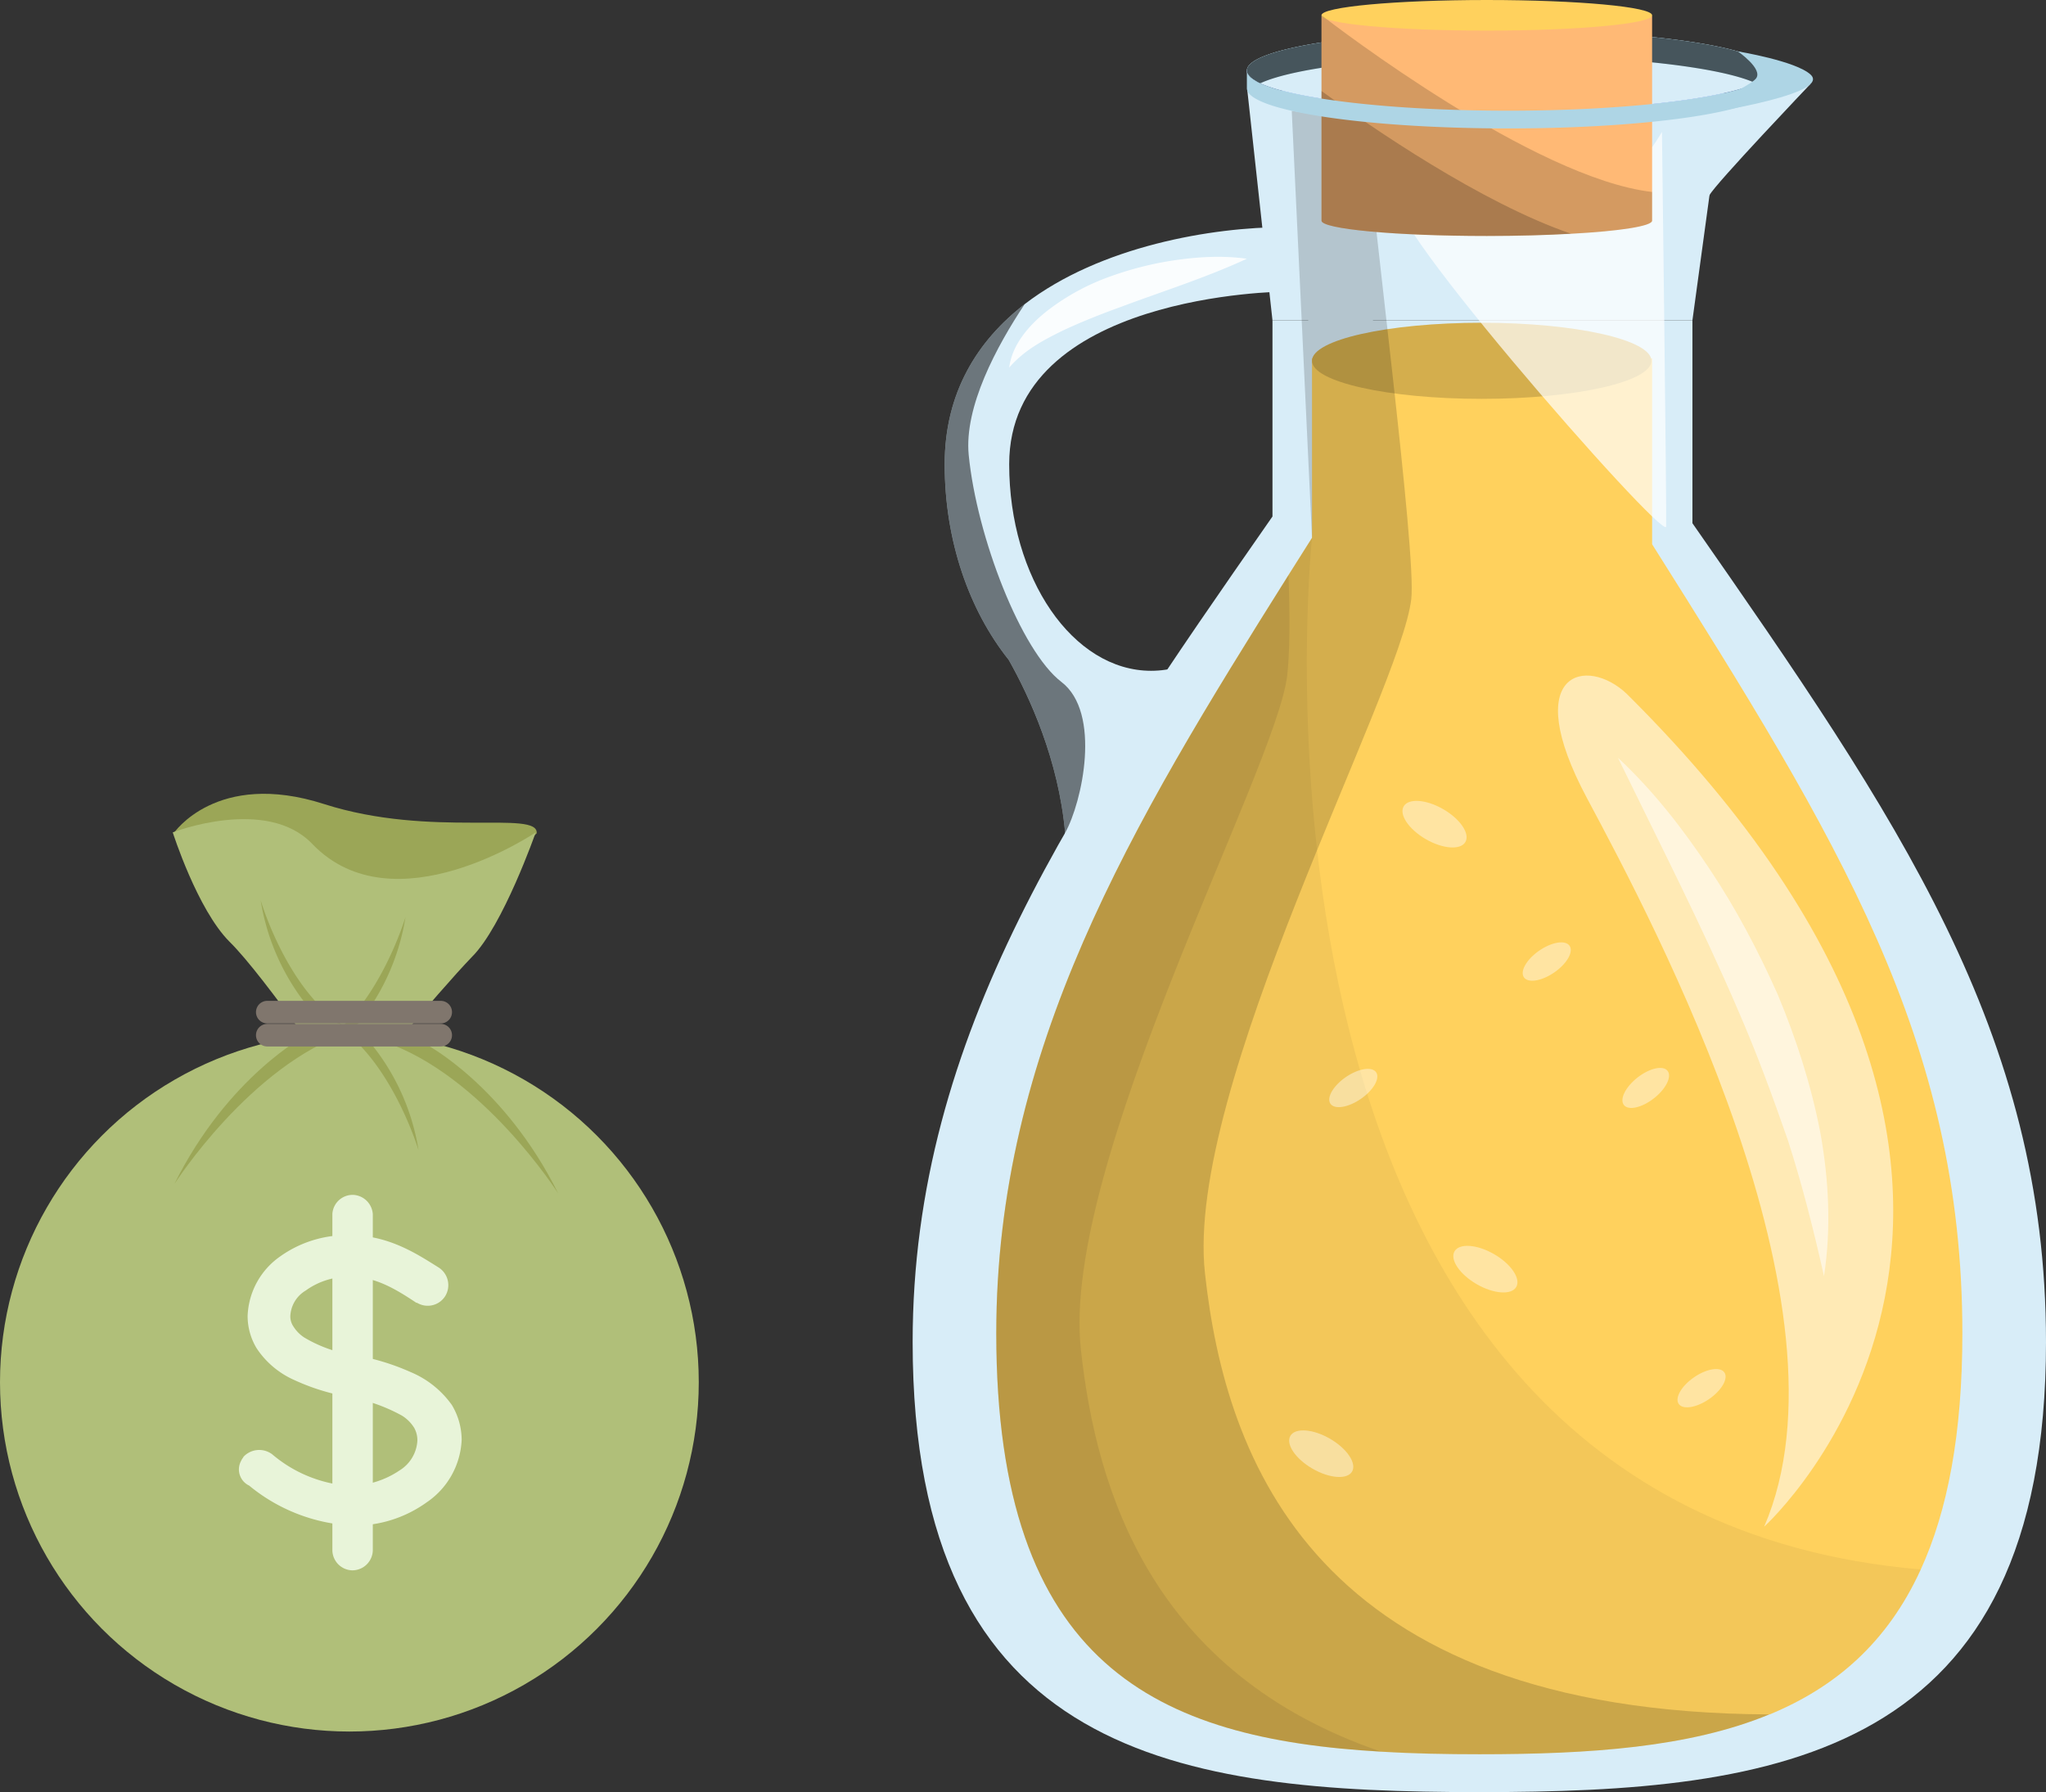
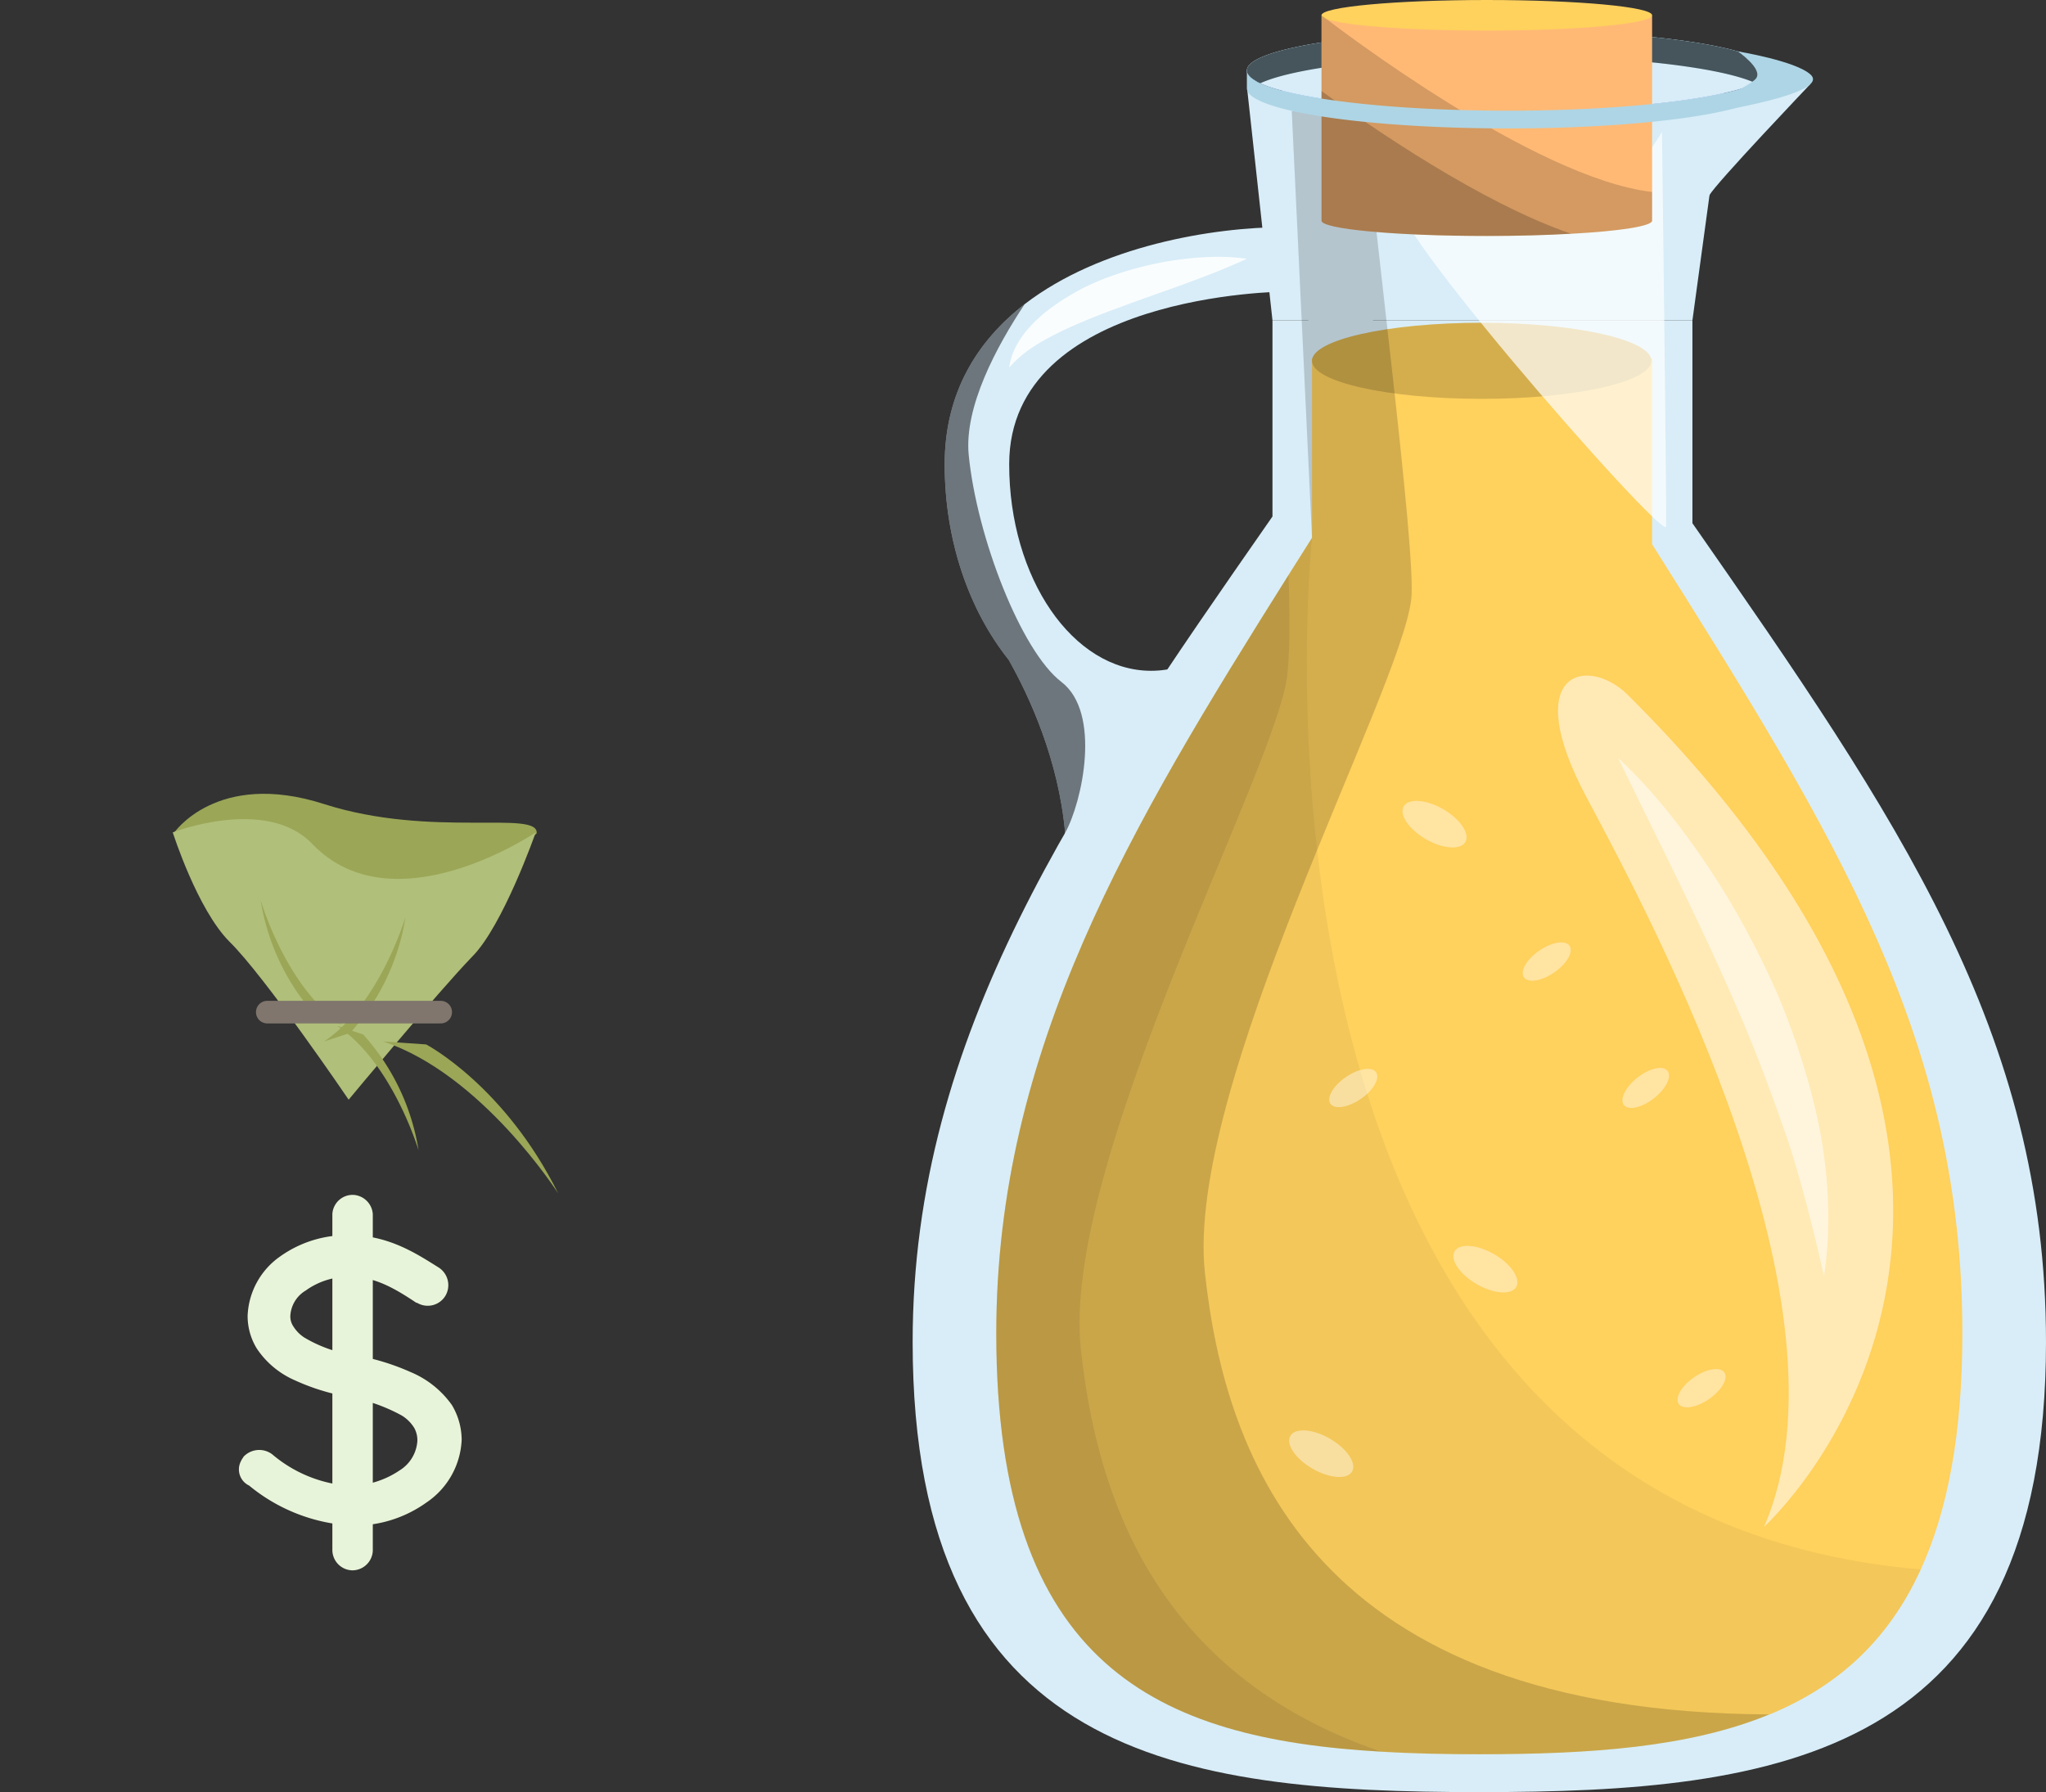
<svg xmlns="http://www.w3.org/2000/svg" viewBox="0 0 2453.96 2149.81">
  <rect x="0" y="0" width="2453.96" height="2149.81" fill="#333333" stroke="none" />
  <defs>
    <style>
      .cls-1 {
        isolation: isolate;
      }

      .cls-2 {
        fill: #d8edf8;
      }

      .cls-3 {
        fill: #ffd15d;
      }

      .cls-4 {
        opacity: 0.95;
      }

      .cls-10, .cls-18, .cls-19, .cls-4, .cls-8, .cls-9 {
        mix-blend-mode: soft-light;
      }

      .cls-10, .cls-20, .cls-5, .cls-8 {
        fill: #fff;
      }

      .cls-6 {
        opacity: 0.17;
      }

      .cls-11, .cls-14, .cls-16, .cls-17, .cls-20, .cls-6, .cls-7 {
        mix-blend-mode: overlay;
      }

      .cls-7 {
        opacity: 0.08;
      }

      .cls-8, .cls-9 {
        opacity: 0.54;
      }

      .cls-10 {
        opacity: 0.7;
      }

      .cls-11 {
        opacity: 0.05;
      }

      .cls-12 {
        fill: #647ffa;
      }

      .cls-13 {
        fill: #aed5e5;
      }

      .cls-14 {
        opacity: 0.6;
      }

      .cls-15 {
        fill: #ffb975;
      }

      .cls-16 {
        opacity: 0.2;
      }

      .cls-17 {
        opacity: 0.5;
      }

      .cls-18 {
        opacity: 0.88;
      }

      .cls-19 {
        opacity: 0.83;
      }

      .cls-20 {
        opacity: 0.51;
      }

      .cls-21 {
        fill: #9ba657;
      }

      .cls-22 {
        fill: #b0bf79;
      }

      .cls-23 {
        fill: #e8f4d9;
      }

      .cls-24 {
        fill: none;
        stroke: #80766d;
        stroke-linecap: round;
        stroke-miterlimit: 10;
        stroke-width: 27.1px;
      }
    </style>
  </defs>
  <g class="cls-1">
    <g id="Ebene_2" data-name="Ebene 2">
      <g id="Ebene_1-2" data-name="Ebene 1">
        <g>
-           <path class="cls-2" d="M2171.12,101.08s-114.29,120.1-120.74,133-7.72-111.44-7.72-111.44Z" />
+           <path class="cls-2" d="M2171.12,101.08s-114.29,120.1-120.74,133-7.72-111.44-7.72-111.44" />
          <path class="cls-2" d="M1277.52,999.05c2.9,33.46,2.13,68.47-4.64,104.25l138.67-224.16c122-20.11,216.61-156.66,216.61-322.21,0-47,6.39-87,11.8-122.43,8.7-55.31,15.67-98.83-12-131.13-23.6-27.65-60.73-30.94-86.65-30.94-87,0-221.64,22.63-312.35,92.44-56.47,43.71-95.92,105.8-95.92,192.06,0,92.25,29.59,175.41,76.78,234.6C1234.78,835.62,1269.59,911.24,1277.52,999.05ZM1380.6,804.68c-93.8,0-170.19-111.21-170.19-247.75,0-204.63,327.63-207.14,330.91-207.14,22.44,0,28.24,4.06,28.24,4.06,3.68,7.54-1.93,42.74-6,68.66-5.61,36.17-12.77,81.42-12.77,134.42C1550.8,693.47,1474.6,804.68,1380.6,804.68Z" />
          <polygon class="cls-2" points="1496.07 108.75 2067.06 111.81 2029.88 384.33 1526.2 384.33 1496.07 108.75" />
          <path class="cls-2" d="M1774.31,2149.81c358.16,0,679.65-41.3,679.65-539.94,0-371.22-177.68-628.23-424.08-982.23V384.33H1526.2V619.57l-4.58,6.59c-229.1,329.24-427,613.59-427,983.71C1094.66,2108.51,1416.15,2149.81,1774.31,2149.81Z" />
          <path class="cls-3" d="M1194.94,1599.57c0,398.61,193,486.23,461.46,501.7,37.91,2.32,77.36,3.09,118,3.09,132.09,0,251.81-8.12,347.74-47.77h.39c78.71-32.49,141.18-86.06,181.22-173.87,32.1-70.21,49.9-162.27,49.9-283.15,0-352-148.54-591.82-372.12-946.71v-223H1573.62V645.12c-9.47,14.89-18.76,29.78-28.23,44.68C1355.66,991.51,1194.94,1259,1194.94,1599.57Z" />
          <g class="cls-4">
            <path class="cls-5" d="M1989.58,89.5c-34.1,1.46-67,0-99.81-1.78-32.77-1.55-65.1-4.08-97.3-6.5-32.17-2.08-64-4-95.86-4.91-31.83.28-63,.11-94.43,13.19,21.13-28.28,58.4-40.33,91.43-46.46,34-6.11,68.24-6.64,101.91-4.5a583.2,583.2,0,0,1,99.31,16.29C1927.31,63,1959.27,73.66,1989.58,89.5Z" />
          </g>
          <ellipse class="cls-3" cx="1777.14" cy="432.82" rx="203.55" ry="45.64" />
          <ellipse class="cls-6" cx="1777.14" cy="432.82" rx="203.55" ry="45.64" />
          <path class="cls-6" d="M1194.91,1599.57c0,398.61,193,486.23,461.5,501.7,37.8,2.32,77.36,3.09,118,3.09,132.13,0,251.84-8.12,347.74-47.77-546-2.32-652.61-306.93-676.94-529.35-24.5-222.41,234.34-696.26,247.47-808.63,6.47-55.7-47.13-462.5-55-572.35L1549.32,133l24.31,512.17c-9.45,14.89-18.72,29.78-28.17,44.68C1355.74,991.51,1194.91,1259,1194.91,1599.57Z" />
          <path class="cls-7" d="M1194.91,1599.57c0,398.61,193,486.23,461.5,501.7-274.59-94-341.44-312.16-360-482.35-24.5-222.42,234.34-696.26,247.46-808.63,3.15-27.27,3.33-70.4,1.58-120.49C1355.74,991.51,1194.91,1259,1194.91,1599.57Z" />
          <path class="cls-8" d="M2115.92,1831.4s440.52-398-164.73-999c-48-45.68-129.45-27.65-47.71,125.19S2229.16,1569.3,2115.92,1831.4Z" />
          <g class="cls-9">
            <path class="cls-5" d="M1940.6,909.07c42.19,39.27,77.55,84.82,109.3,132.52,31.94,47.7,58.8,98.71,82.26,151.36,22.21,53.2,40.1,108.52,51.05,165.38,10.37,57,13.22,115.73,4.47,172.54-12.61-56.3-26.19-109.84-43.17-162.69-18.22-52.4-37.2-104.23-59.36-155.08C2041.43,1111,1990.74,1012.09,1940.6,909.07Z" />
          </g>
          <path class="cls-10" d="M1993.36,158.18s5.7,452.15,5,473.38-386.36-420-310.76-389C1792.71,285.73,1920.18,282.49,1993.36,158.18Z" />
          <path class="cls-11" d="M1194.94,1599.57c0,398.61,193,486.23,461.46,501.7,37.91,2.32,77.36,3.09,118,3.09,132.09,0,251.81-8.12,347.74-47.77h.39c78.71-32.49,141.18-86.06,181.22-173.87-854.08-72.91-730.11-1237.6-730.11-1237.6-9.47,14.89-18.76,29.78-28.23,44.68C1355.66,991.51,1194.94,1259,1194.94,1599.57Z" />
          <path class="cls-12" d="M1495.49,84.63c0,2.51,1.16,4.84,3.67,7.35a17.15,17.15,0,0,0,2.71,2.32,26.57,26.57,0,0,0,3.48,2.32,35,35,0,0,0,6,3.29h.19c41.58,19,159,32.88,297.26,32.88s255.69-13.93,297.27-32.88h.19a55.85,55.85,0,0,0,6-3.29,26.57,26.57,0,0,0,3.48-2.32,17.15,17.15,0,0,0,2.71-2.32c2.51-2.51,3.67-4.84,3.67-7.35h-32.68C2038.18,68.77,1932,57.75,1808.8,57.75s-229.37,11-280.63,26.88Z" />
          <path class="cls-2" d="M1495.49,84.63c0,2.51,1.16,4.84,3.67,7.35a17.15,17.15,0,0,0,2.71,2.32,26.57,26.57,0,0,0,3.48,2.32,55.85,55.85,0,0,0,6,3.29h.19c41.58,19,159,32.88,297.26,32.88s255.69-13.93,297.27-32.88h.19a55.85,55.85,0,0,0,6-3.29,26.57,26.57,0,0,0,3.48-2.32,17.15,17.15,0,0,0,2.71-2.32c2.51-2.51,3.67-4.84,3.67-7.35,0-26.69-140.22-48.16-313.32-48.16S1495.49,57.94,1495.49,84.63Z" />
          <path class="cls-13" d="M1495.49,84.63c0,2.51,1.16,4.84,3.67,7.35a17.15,17.15,0,0,0,2.71,2.32,26.57,26.57,0,0,0,3.48,2.32,35,35,0,0,0,6,3.29h.19c41.58-19.34,158.79-33.07,297.26-33.07s255.69,13.73,297.27,33.07h.19a55.85,55.85,0,0,0,6-3.29,26.57,26.57,0,0,0,3.48-2.32,17.15,17.15,0,0,0,2.71-2.32c2.51-2.51,3.67-4.84,3.67-7.35,0-26.69-140.22-48.16-313.32-48.16S1495.49,57.94,1495.49,84.63Z" />
          <path class="cls-14" d="M1495.49,84.63c0,2.51,1.16,4.84,3.67,7.35a17.15,17.15,0,0,0,2.71,2.32,26.57,26.57,0,0,0,3.48,2.32,35,35,0,0,0,6,3.29h.19c41.58-19.34,158.79-33.07,297.26-33.07s255.69,13.73,297.27,33.07h.19a55.85,55.85,0,0,0,6-3.29,26.57,26.57,0,0,0,3.48-2.32,17.15,17.15,0,0,0,2.71-2.32c2.51-2.51,3.67-4.84,3.67-7.35,0-26.69-140.22-48.16-313.32-48.16S1495.49,57.94,1495.49,84.63Z" />
          <g>
            <path class="cls-15" d="M1585,19.07V264.69c0,10.06,88.78,18.37,198.24,18.37,36.94,0,71.37-1,101-2.7,58.22-3.1,97.28-9.09,97.28-15.67V19.07Z" />
            <ellipse class="cls-3" cx="1783.25" cy="18.36" rx="198.31" ry="18.36" />
            <path class="cls-6" d="M1585,19.07V264.69c0,10.06,88.78,18.37,198.24,18.37s198.24-8.31,198.24-18.37V230.27C1840.33,214,1602.83,32,1586,19.07Z" />
            <path class="cls-16" d="M1585,109.19v155.5c0,10.06,88.78,18.37,198.24,18.37,36.94,0,71.37-1,101-2.7C1776.7,243.42,1645.76,153.48,1585,109.19Z" />
          </g>
          <path class="cls-13" d="M1495.49,84.63v21.28c0,26.69,140.22,48.15,313.31,48.15s313.32-21.46,313.32-48.15V84.63c0,2.51-1.16,4.84-3.67,7.35a11.22,11.22,0,0,1-2.71,2.32,26.57,26.57,0,0,1-3.48,2.32,35,35,0,0,1-6,3.29h-.19c-41.58,19-159,32.88-297.27,32.88s-255.68-13.93-297.26-32.88h-.19a35,35,0,0,1-6-3.29,26.57,26.57,0,0,1-3.48-2.32,11.22,11.22,0,0,1-2.71-2.32C1496.65,89.47,1495.49,87.14,1495.49,84.63Z" />
          <path class="cls-17" d="M1133.05,556.93c0,92.25,29.59,175.41,76.78,234.6,25,44.09,59.76,119.71,67.69,207.52,20.5-36.75,43.9-143.89-4.45-181-48.35-36.94-101.54-174.06-111.21-272.31-5.61-57.83,33.66-130.55,67.11-180.84C1172.5,408.58,1133.05,470.67,1133.05,556.93Z" />
          <g class="cls-18">
            <path class="cls-5" d="M1495.49,310.4c-50.68,23.33-101,39-149.85,57.3-24.53,8.86-48.41,18.26-71.49,29.12-22.85,11.32-45.35,22.95-63.74,44.13,3.73-28.87,25.49-52.68,47.67-69.68a273.76,273.76,0,0,1,74.25-39.88,399.22,399.22,0,0,1,80.37-19.76C1440,307.93,1467.61,306.52,1495.49,310.4Z" />
          </g>
          <path class="cls-13" d="M2084.35,61.65S2154,73.07,2171.62,89.5c27.73,25.89-154.46,51-154.46,51s79.66-34.81,88.88-46.22S2084.35,61.65,2084.35,61.65Z" />
          <g class="cls-19">
            <path class="cls-20" d="M1827.75,1172.37c5,7.22,21.27,4.62,36.4-5.81s23.36-24.73,18.38-32-21.27-4.61-36.4,5.81S1822.77,1165.15,1827.75,1172.37Z" />
            <path class="cls-20" d="M2013.44,1684.14c5,7.21,21.27,4.61,36.4-5.81s23.36-24.73,18.39-31.95-21.27-4.62-36.4,5.81S2008.47,1676.92,2013.44,1684.14Z" />
            <path class="cls-20" d="M1947.68,1325.56c5.41,6.91,21.52,3.31,36-8s21.81-26.11,16.4-33-21.51-3.31-36,8S1942.28,1318.66,1947.68,1325.56Z" />
            <ellipse class="cls-20" cx="1623.14" cy="1305.05" rx="33.27" ry="15.87" transform="translate(-453.92 1151.54) rotate(-34.57)" />
            <path class="cls-20" d="M1683.55,967.31c-5.74,9.94,6.18,27.57,26.62,39.38s41.68,13.31,47.42,3.36-6.18-27.58-26.62-39.38S1689.29,957.36,1683.55,967.31Z" />
            <ellipse class="cls-20" cx="1781.56" cy="1522.46" rx="20.8" ry="42.75" transform="translate(-427.71 2304.11) rotate(-60)" />
            <path class="cls-20" d="M1547.66,1722.47c-5.74,10,6.18,27.58,26.62,39.38s41.68,13.31,47.42,3.37-6.18-27.58-26.62-39.39S1553.41,1712.52,1547.66,1722.47Z" />
          </g>
        </g>
        <g id="Ebene_2-2-2-2" data-name="Ebene 2-2-2-2">
          <g id="Layer_1-2" data-name="Layer 1-2">
            <path class="cls-21" d="M208.24,999.66s51.38-76.52,180.34-35.16,257.81,6.57,255.11,35.16L488.12,1141.43Z" />
            <path class="cls-22" d="M418.17,1319.17s-100.4-147.8-142.79-189.39C236.59,1091,207.2,998.51,207.2,998.51s112.33-43.72,167.37,13.88c97.67,101.86,268-13.88,268-13.88S603.22,1111,566,1147.92C524.4,1191.09,418.17,1319.17,418.17,1319.17Z" />
-             <circle class="cls-22" cx="419.05" cy="1658.09" r="419.05" />
-             <path class="cls-21" d="M367.46,1241.68s-94,49.27-158.34,178.71c0,0,91.16-142.62,210-182.4Z" />
            <path class="cls-21" d="M511.12,1252.9s94,49.1,158.37,178.7c0,0-91-142.79-209.95-182.3Z" />
            <path class="cls-21" d="M435.52,1240.92A270.09,270.09,0,0,1,502,1379.8s-31.38-104.9-97.63-149.22Z" />
            <path class="cls-21" d="M378.93,1218.77a270.59,270.59,0,0,1-66.3-138.89s30.41,104.91,97.62,149.24Z" />
            <path class="cls-21" d="M419.93,1239.07a269.74,269.74,0,0,0,66.39-138.91s-31.2,104.88-97.65,149.19Z" />
            <path class="cls-23" d="M291.38,1748.29a25.84,25.84,0,0,1,35.16-3.67,160,160,0,0,0,92,37.74,107.5,107.5,0,0,0,60.79-18.52,44.86,44.86,0,0,0,21.26-35.42,30.39,30.39,0,0,0-3.8-15.58,45.37,45.37,0,0,0-14.65-14.65,206.93,206.93,0,0,0-66.47-22.94h0a259.35,259.35,0,0,1-62.52-19.69A105.29,105.29,0,0,1,308,1617.69,74.67,74.67,0,0,1,297,1578.4a91.15,91.15,0,0,1,38.75-71,137.58,137.58,0,0,1,84.08-25.66c47.06,0,81.17,23.14,106.06,38.6a25.15,25.15,0,0,1,8.29,34.14,24.77,24.77,0,0,1-34,8.32h-.83c-24.89-16.61-49.27-31.15-78.24-31.15a87.31,87.31,0,0,0-54.38,16.44,37.67,37.67,0,0,0-18.51,30.47,21.36,21.36,0,0,0,3.8,12.83,42.75,42.75,0,0,0,12.8,13,162.65,162.65,0,0,0,60.44,21.36h1.08a279.47,279.47,0,0,1,66.3,20.24A114.72,114.72,0,0,1,542,1685.47a81.88,81.88,0,0,1,11.72,41.65,95.57,95.57,0,0,1-42.13,75.2A148.2,148.2,0,0,1,423,1830.09a210.68,210.68,0,0,1-124.17-48,21.42,21.42,0,0,1-10.23-28.51h0l.32-.58a18.74,18.74,0,0,1,3.45-5.41Z" />
            <path class="cls-23" d="M422.56,1883.77a24.47,24.47,0,0,1-23.92-24V1456.3A24.37,24.37,0,0,1,424,1433.38a24.8,24.8,0,0,1,23.14,23.15h0V1860A24.59,24.59,0,0,1,422.56,1883.77Z" />
            <line class="cls-24" x1="320.56" y1="1214.14" x2="528.59" y2="1214.14" />
-             <line class="cls-24" x1="320.56" y1="1241.8" x2="528.59" y2="1241.8" />
          </g>
        </g>
      </g>
    </g>
  </g>
</svg>